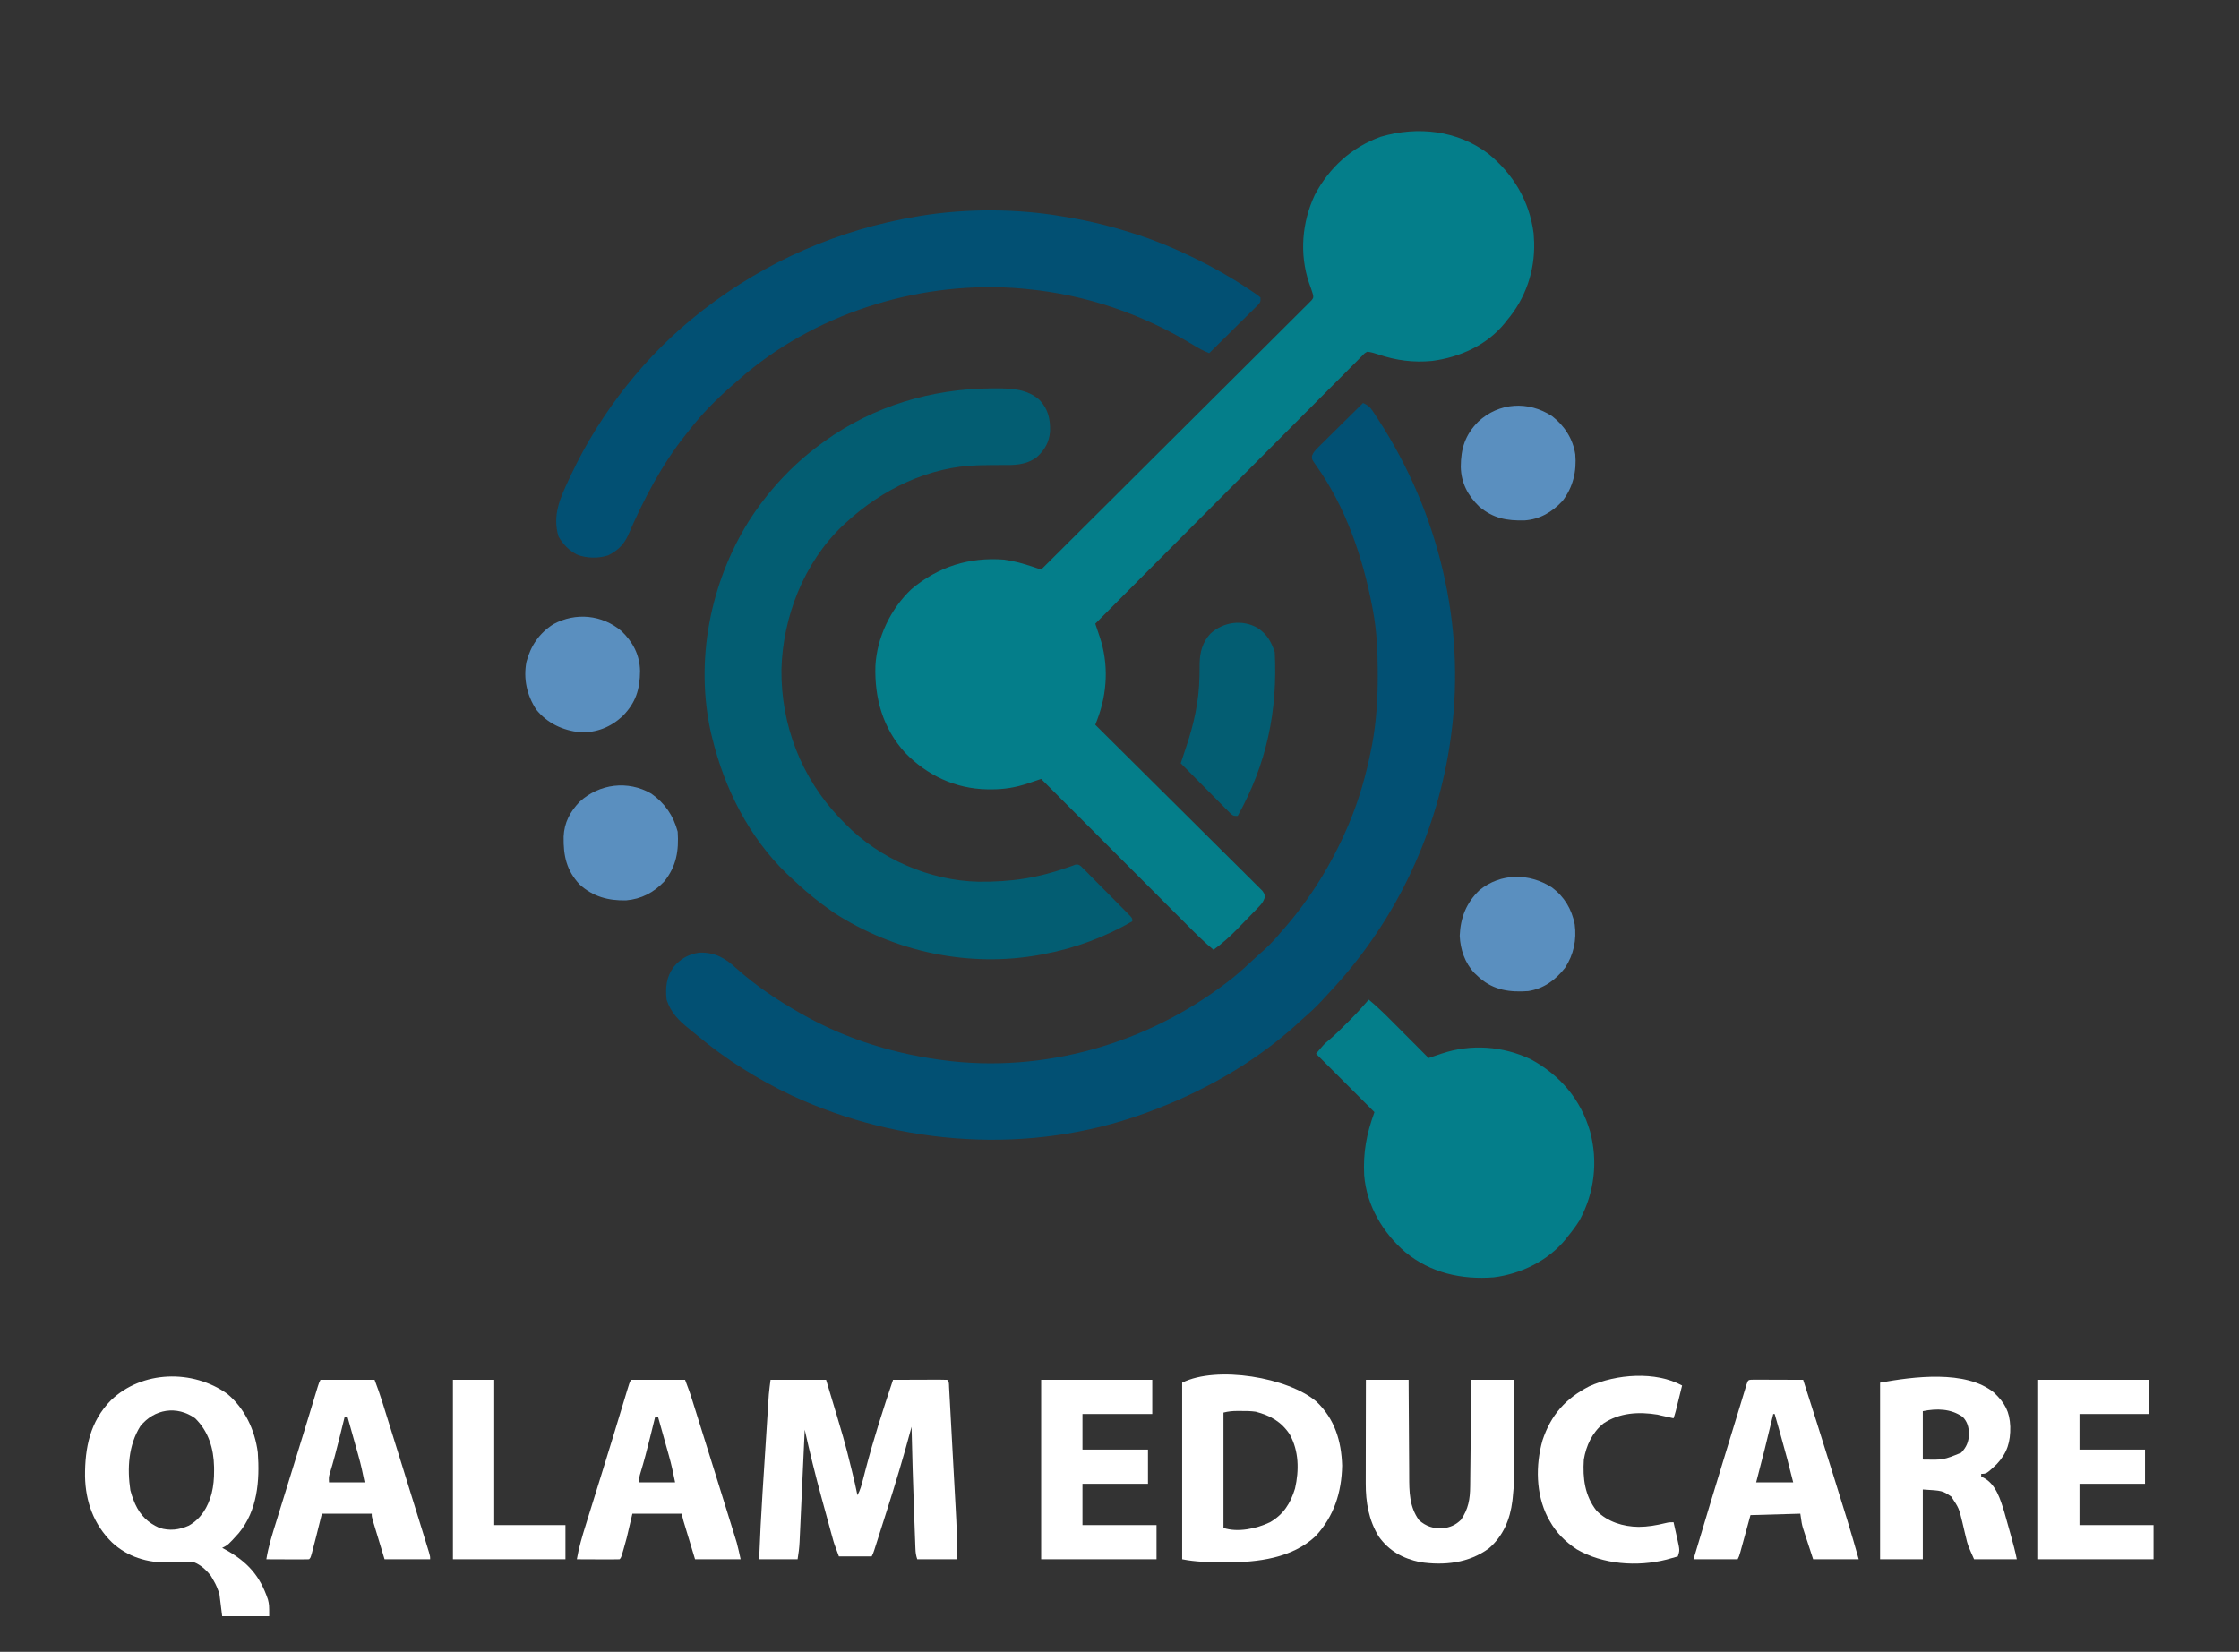
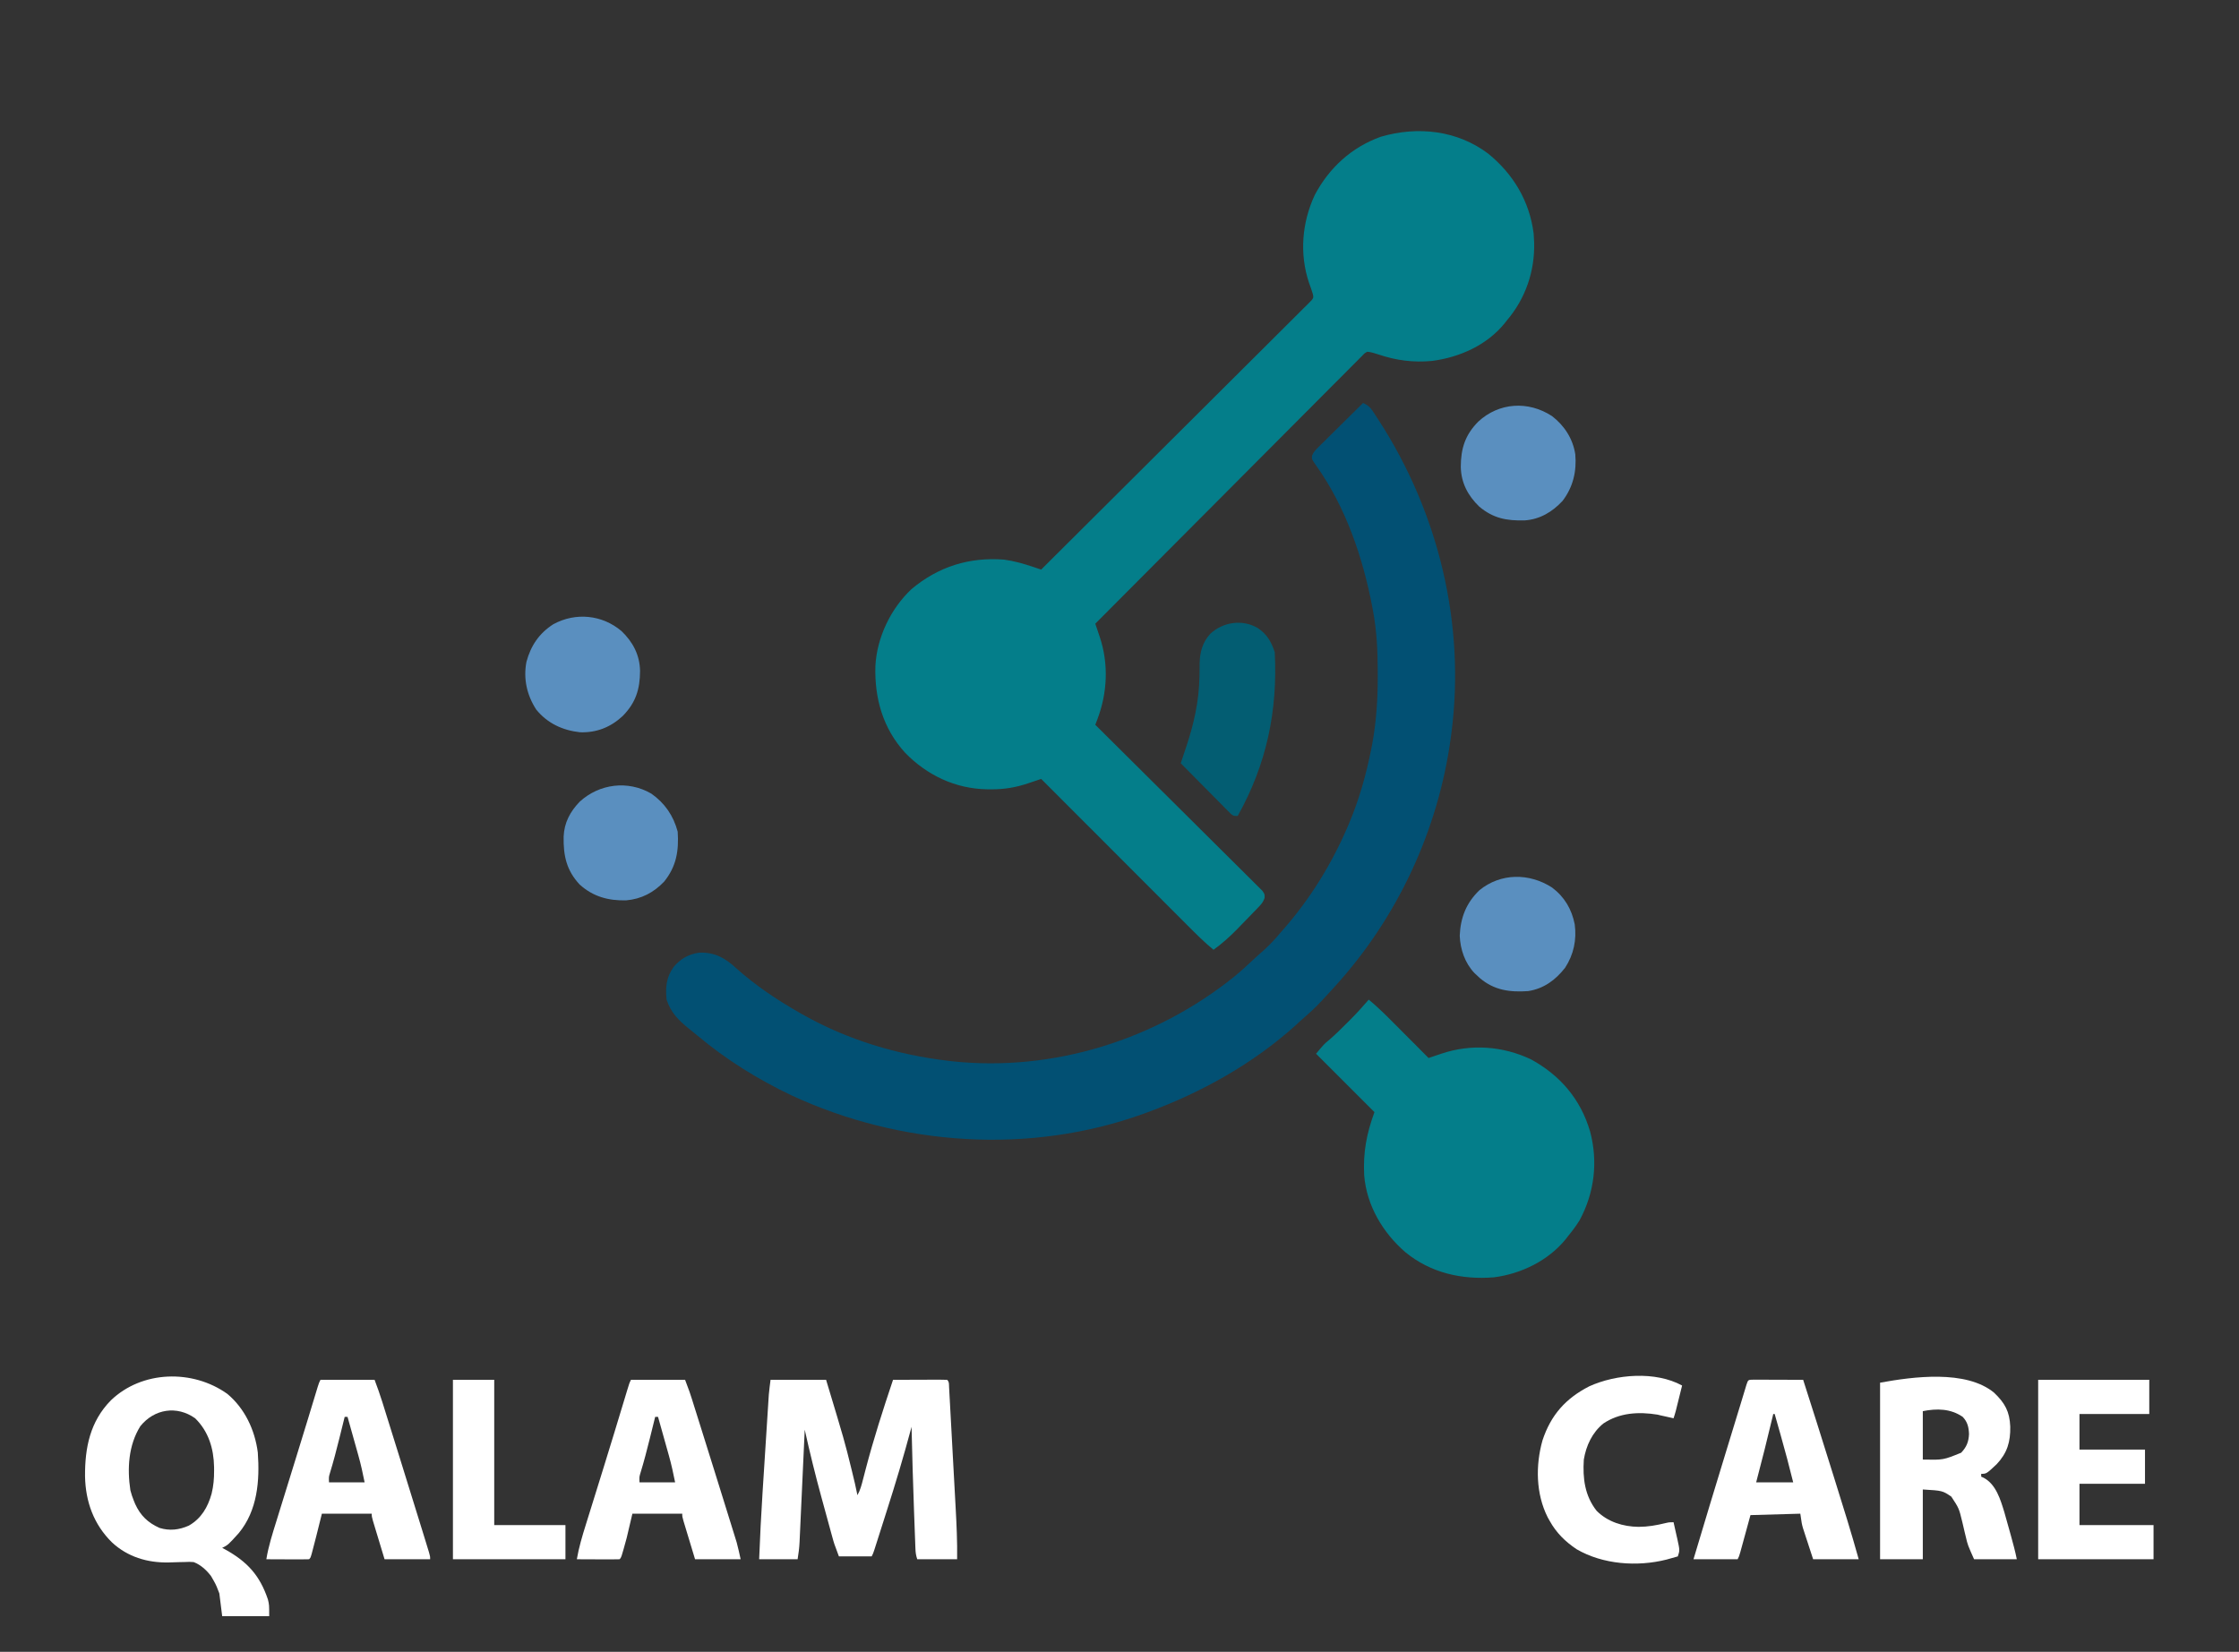
<svg xmlns="http://www.w3.org/2000/svg" width="1572" height="1160">
  <rect width="100%" height="100%" fill="#333333" stroke="none" />
-   <path d="M0 0 C17.537 14.339 28.798 33.157 31.75 55.812 C31.856 57.207 31.94 58.603 32 60 C32.04 60.75 32.08 61.5 32.121 62.273 C32.676 82.449 26.041 101.651 13 117 C12.479 117.665 11.958 118.33 11.422 119.016 C-1.07 134.418 -20.266 142.971 -39.574 145.461 C-52.666 146.692 -64.778 145.138 -77.23 140.902 C-79.891 140.036 -82.216 139.289 -85 139 C-86.948 140.059 -86.948 140.059 -88.598 141.86 C-89.273 142.523 -89.949 143.187 -90.644 143.87 C-91.737 144.989 -91.737 144.989 -92.852 146.131 C-94.029 147.3 -94.029 147.3 -95.229 148.492 C-97.867 151.12 -100.484 153.77 -103.101 156.42 C-104.982 158.303 -106.864 160.184 -108.748 162.064 C-112.809 166.122 -116.859 170.191 -120.901 174.267 C-126.746 180.16 -132.607 186.037 -138.472 191.909 C-147.987 201.437 -157.488 210.979 -166.981 220.529 C-176.204 229.806 -185.433 239.078 -194.671 248.341 C-195.24 248.912 -195.809 249.483 -196.396 250.071 C-199.251 252.934 -202.107 255.797 -204.962 258.66 C-228.661 282.421 -252.337 306.203 -276 330 C-275.654 331.022 -275.309 332.044 -274.952 333.097 C-274.495 334.455 -274.039 335.813 -273.582 337.172 C-273.355 337.843 -273.127 338.515 -272.893 339.207 C-266.524 358.191 -267.456 378.567 -274.573 397.253 C-274.841 397.959 -275.109 398.665 -275.385 399.392 C-275.588 399.923 -275.791 400.453 -276 401 C-275.386 401.609 -274.772 402.217 -274.139 402.845 C-259.209 417.642 -244.296 432.456 -229.401 447.288 C-222.198 454.46 -214.989 461.627 -207.767 468.781 C-201.474 475.014 -195.191 481.258 -188.921 487.515 C-185.599 490.829 -182.272 494.137 -178.933 497.433 C-175.792 500.533 -172.665 503.647 -169.549 506.773 C-168.401 507.919 -167.247 509.061 -166.088 510.196 C-164.511 511.744 -162.952 513.31 -161.397 514.881 C-160.519 515.754 -159.641 516.627 -158.735 517.526 C-157 520 -157 520 -157.143 522.704 C-158.092 525.246 -159.115 526.653 -160.992 528.602 C-161.609 529.251 -162.227 529.901 -162.863 530.571 C-163.527 531.249 -164.191 531.926 -164.875 532.625 C-165.553 533.331 -166.231 534.036 -166.93 534.763 C-168.944 536.852 -170.971 538.926 -173 541 C-174.042 542.082 -175.084 543.164 -176.125 544.246 C-181.417 549.666 -186.86 554.558 -193 559 C-199.471 553.67 -205.348 547.786 -211.26 541.854 C-212.383 540.73 -213.508 539.606 -214.632 538.482 C-217.667 535.447 -220.699 532.41 -223.73 529.372 C-226.904 526.191 -230.082 523.013 -233.259 519.835 C-239.267 513.823 -245.273 507.809 -251.278 501.794 C-258.117 494.943 -264.96 488.095 -271.803 481.248 C-285.872 467.168 -299.937 453.085 -314 439 C-315.021 439.346 -316.043 439.692 -317.095 440.048 C-318.453 440.505 -319.811 440.962 -321.169 441.419 C-321.84 441.647 -322.511 441.874 -323.202 442.109 C-331.956 445.047 -340.034 446.372 -349.25 446.312 C-350.164 446.308 -351.078 446.303 -352.019 446.298 C-374.144 445.918 -394.19 436.444 -409.518 420.624 C-425.16 403.492 -431.093 382.238 -430.375 359.559 C-429.29 339.627 -419.648 319.459 -405.078 305.742 C-386.218 289.931 -364.556 283.099 -340 285 C-332.991 285.969 -326.471 287.824 -319.777 290.065 C-318.155 290.608 -318.155 290.608 -316.5 291.162 C-315.675 291.438 -314.85 291.715 -314 292 C-289.633 267.77 -265.282 243.525 -240.952 219.259 C-238.082 216.396 -235.212 213.533 -232.341 210.671 C-231.77 210.101 -231.198 209.531 -230.609 208.944 C-221.347 199.708 -212.075 190.482 -202.798 181.261 C-193.285 171.804 -183.783 162.335 -174.291 152.856 C-168.431 147.004 -162.561 141.16 -156.681 135.328 C-152.653 131.332 -148.636 127.325 -144.628 123.309 C-142.313 120.99 -139.991 118.678 -137.659 116.375 C-135.136 113.881 -132.631 111.369 -130.131 108.852 C-129.385 108.124 -128.639 107.395 -127.87 106.644 C-127.207 105.969 -126.543 105.294 -125.86 104.598 C-125.279 104.02 -124.699 103.442 -124.1 102.846 C-122.743 100.987 -122.743 100.987 -123.265 98.437 C-124.063 95.791 -124.976 93.215 -125.938 90.625 C-132.744 70.256 -130.932 48.227 -121.875 28.875 C-111.766 9.8 -96.011 -4.635 -75.52 -11.969 C-49.664 -19.544 -21.857 -16.552 0 0 Z " fill="#047E8A" transform="translate(1045,108)" />
+   <path d="M0 0 C17.537 14.339 28.798 33.157 31.75 55.812 C31.856 57.207 31.94 58.603 32 60 C32.04 60.75 32.08 61.5 32.121 62.273 C32.676 82.449 26.041 101.651 13 117 C12.479 117.665 11.958 118.33 11.422 119.016 C-1.07 134.418 -20.266 142.971 -39.574 145.461 C-52.666 146.692 -64.778 145.138 -77.23 140.902 C-79.891 140.036 -82.216 139.289 -85 139 C-86.948 140.059 -86.948 140.059 -88.598 141.86 C-89.273 142.523 -89.949 143.187 -90.644 143.87 C-91.737 144.989 -91.737 144.989 -92.852 146.131 C-94.029 147.3 -94.029 147.3 -95.229 148.492 C-97.867 151.12 -100.484 153.77 -103.101 156.42 C-104.982 158.303 -106.864 160.184 -108.748 162.064 C-112.809 166.122 -116.859 170.191 -120.901 174.267 C-126.746 180.16 -132.607 186.037 -138.472 191.909 C-147.987 201.437 -157.488 210.979 -166.981 220.529 C-195.24 248.912 -195.809 249.483 -196.396 250.071 C-199.251 252.934 -202.107 255.797 -204.962 258.66 C-228.661 282.421 -252.337 306.203 -276 330 C-275.654 331.022 -275.309 332.044 -274.952 333.097 C-274.495 334.455 -274.039 335.813 -273.582 337.172 C-273.355 337.843 -273.127 338.515 -272.893 339.207 C-266.524 358.191 -267.456 378.567 -274.573 397.253 C-274.841 397.959 -275.109 398.665 -275.385 399.392 C-275.588 399.923 -275.791 400.453 -276 401 C-275.386 401.609 -274.772 402.217 -274.139 402.845 C-259.209 417.642 -244.296 432.456 -229.401 447.288 C-222.198 454.46 -214.989 461.627 -207.767 468.781 C-201.474 475.014 -195.191 481.258 -188.921 487.515 C-185.599 490.829 -182.272 494.137 -178.933 497.433 C-175.792 500.533 -172.665 503.647 -169.549 506.773 C-168.401 507.919 -167.247 509.061 -166.088 510.196 C-164.511 511.744 -162.952 513.31 -161.397 514.881 C-160.519 515.754 -159.641 516.627 -158.735 517.526 C-157 520 -157 520 -157.143 522.704 C-158.092 525.246 -159.115 526.653 -160.992 528.602 C-161.609 529.251 -162.227 529.901 -162.863 530.571 C-163.527 531.249 -164.191 531.926 -164.875 532.625 C-165.553 533.331 -166.231 534.036 -166.93 534.763 C-168.944 536.852 -170.971 538.926 -173 541 C-174.042 542.082 -175.084 543.164 -176.125 544.246 C-181.417 549.666 -186.86 554.558 -193 559 C-199.471 553.67 -205.348 547.786 -211.26 541.854 C-212.383 540.73 -213.508 539.606 -214.632 538.482 C-217.667 535.447 -220.699 532.41 -223.73 529.372 C-226.904 526.191 -230.082 523.013 -233.259 519.835 C-239.267 513.823 -245.273 507.809 -251.278 501.794 C-258.117 494.943 -264.96 488.095 -271.803 481.248 C-285.872 467.168 -299.937 453.085 -314 439 C-315.021 439.346 -316.043 439.692 -317.095 440.048 C-318.453 440.505 -319.811 440.962 -321.169 441.419 C-321.84 441.647 -322.511 441.874 -323.202 442.109 C-331.956 445.047 -340.034 446.372 -349.25 446.312 C-350.164 446.308 -351.078 446.303 -352.019 446.298 C-374.144 445.918 -394.19 436.444 -409.518 420.624 C-425.16 403.492 -431.093 382.238 -430.375 359.559 C-429.29 339.627 -419.648 319.459 -405.078 305.742 C-386.218 289.931 -364.556 283.099 -340 285 C-332.991 285.969 -326.471 287.824 -319.777 290.065 C-318.155 290.608 -318.155 290.608 -316.5 291.162 C-315.675 291.438 -314.85 291.715 -314 292 C-289.633 267.77 -265.282 243.525 -240.952 219.259 C-238.082 216.396 -235.212 213.533 -232.341 210.671 C-231.77 210.101 -231.198 209.531 -230.609 208.944 C-221.347 199.708 -212.075 190.482 -202.798 181.261 C-193.285 171.804 -183.783 162.335 -174.291 152.856 C-168.431 147.004 -162.561 141.16 -156.681 135.328 C-152.653 131.332 -148.636 127.325 -144.628 123.309 C-142.313 120.99 -139.991 118.678 -137.659 116.375 C-135.136 113.881 -132.631 111.369 -130.131 108.852 C-129.385 108.124 -128.639 107.395 -127.87 106.644 C-127.207 105.969 -126.543 105.294 -125.86 104.598 C-125.279 104.02 -124.699 103.442 -124.1 102.846 C-122.743 100.987 -122.743 100.987 -123.265 98.437 C-124.063 95.791 -124.976 93.215 -125.938 90.625 C-132.744 70.256 -130.932 48.227 -121.875 28.875 C-111.766 9.8 -96.011 -4.635 -75.52 -11.969 C-49.664 -19.544 -21.857 -16.552 0 0 Z " fill="#047E8A" transform="translate(1045,108)" />
  <path d="M0 0 C3.083 1.455 4.695 2.538 6.594 5.395 C7.06 6.092 7.527 6.788 8.008 7.507 C8.5 8.268 8.993 9.028 9.5 9.812 C10.284 11.011 10.284 11.011 11.084 12.234 C52.999 77.098 72.024 155.128 62 232 C61.871 232.989 61.742 233.979 61.609 234.998 C52.795 300.001 24.2 361.51 -20 410 C-20.626 410.688 -21.252 411.376 -21.897 412.084 C-23.861 414.231 -25.834 416.368 -27.812 418.5 C-28.411 419.147 -29.009 419.793 -29.625 420.46 C-33.295 424.367 -37.131 427.96 -41.198 431.45 C-43.332 433.286 -45.381 435.204 -47.438 437.125 C-77.237 463.991 -113.503 484.241 -151 498 C-151.902 498.332 -152.803 498.665 -153.732 499.007 C-233.724 528.06 -324.698 521.867 -401.459 486.157 C-424.881 475.008 -447.314 461.051 -467.199 444.348 C-469.244 442.634 -471.302 440.962 -473.395 439.309 C-480.74 433.427 -485.97 428.089 -489 419 C-489.86 410.237 -489.235 403.247 -484 396 C-479.068 390.215 -473.544 387.059 -466 386 C-455.107 385.651 -447.914 389.727 -440.125 396.938 C-426.628 408.988 -411.688 419.029 -396 428 C-395.214 428.451 -394.427 428.902 -393.617 429.366 C-361.938 447.281 -327.068 457.769 -291 462 C-290.155 462.102 -289.31 462.203 -288.439 462.308 C-217.533 469.837 -145.581 447.274 -90.312 402.758 C-85.997 399.211 -81.889 395.45 -77.816 391.629 C-75.148 389.139 -72.428 386.722 -69.688 384.312 C-65.415 380.467 -61.681 376.405 -58 372 C-57.202 371.09 -56.404 370.18 -55.582 369.242 C-37.035 348.007 -22.151 323.887 -11 298 C-10.69 297.282 -10.38 296.565 -10.061 295.826 C-2.805 278.743 2.248 260.883 5.812 242.688 C6.007 241.7 6.202 240.713 6.403 239.695 C9.404 223.472 10.383 207.284 10.312 190.812 C10.311 189.92 10.309 189.028 10.307 188.109 C10.258 173.894 9.622 160.004 7 146 C6.823 145.046 6.646 144.092 6.464 143.108 C-0.166 108.404 -12.195 73.039 -32.837 44.073 C-36.043 39.482 -36.043 39.482 -35.824 37.029 C-34.819 34.555 -33.572 33.211 -31.674 31.333 C-30.973 30.633 -30.272 29.932 -29.55 29.211 C-28.79 28.466 -28.03 27.721 -27.246 26.953 C-26.471 26.182 -25.695 25.411 -24.896 24.616 C-22.417 22.154 -19.927 19.702 -17.438 17.25 C-15.755 15.583 -14.074 13.915 -12.393 12.246 C-8.27 8.156 -4.138 4.075 0 0 Z " fill="#025073" transform="translate(957,283)" />
-   <path d="M0 0 C1.676 -0.014 1.676 -0.014 3.386 -0.029 C14.706 0.016 25.352 0.394 34.125 8.25 C40.158 14.83 41.556 21.491 41.371 30.285 C40.751 37.753 37.648 43.247 32.125 48.25 C24.155 54.169 15.858 53.886 6.387 53.825 C2.132 53.804 -2.121 53.878 -6.375 53.961 C-7.623 53.985 -7.623 53.985 -8.896 54.01 C-43.779 54.86 -76.559 70.839 -101.875 94.25 C-102.706 95.011 -103.538 95.771 -104.395 96.555 C-131.437 122.413 -146.287 160.437 -147.227 197.463 C-147.554 236.445 -133.341 273.204 -106.543 301.539 C-105.663 302.434 -104.782 303.328 -103.875 304.25 C-103.339 304.806 -102.804 305.362 -102.252 305.935 C-78.439 330.341 -43.007 345.729 -8.945 346.453 C14.131 346.685 32.897 343.859 54.753 336.05 C55.536 335.786 56.319 335.522 57.125 335.25 C57.753 335 58.38 334.749 59.027 334.491 C61.125 334.25 61.125 334.25 63.049 335.559 C63.715 336.23 64.381 336.901 65.067 337.593 C65.828 338.347 66.588 339.102 67.372 339.879 C68.182 340.709 68.993 341.539 69.828 342.395 C70.666 343.235 71.504 344.075 72.367 344.94 C74.138 346.721 75.903 348.508 77.662 350.3 C80.366 353.053 83.087 355.787 85.812 358.518 C87.527 360.246 89.241 361.976 90.953 363.707 C91.772 364.531 92.59 365.355 93.434 366.204 C94.182 366.968 94.93 367.732 95.7 368.519 C96.363 369.192 97.026 369.866 97.709 370.56 C99.125 372.25 99.125 372.25 99.125 374.25 C79.739 385.392 59.103 393.095 37.125 397.25 C36.284 397.412 35.443 397.575 34.576 397.742 C-15.44 406.984 -68 395.75 -110.5 368.125 C-112.307 366.855 -114.099 365.563 -115.875 364.25 C-116.924 363.483 -117.974 362.716 -119.055 361.926 C-126.787 356.178 -133.91 349.898 -140.875 343.25 C-141.728 342.449 -142.582 341.649 -143.461 340.824 C-170.103 315.149 -187.217 280.881 -195.875 245.25 C-196.171 244.047 -196.468 242.845 -196.773 241.605 C-207.983 191.275 -197.32 136.877 -170.23 93.378 C-156.863 72.392 -139.92 53.983 -119.875 39.25 C-118.815 38.469 -117.756 37.688 -116.664 36.883 C-82.416 12.444 -41.91 0.265 0 0 Z " fill="#035D72" transform="translate(695.875,272.75)" />
-   <path d="M0 0 C1.05 0.172 2.1 0.343 3.181 0.52 C19.152 3.165 34.594 7.05 50 12 C50.879 12.281 51.758 12.562 52.663 12.852 C65.518 17.018 77.839 22.115 90 28 C90.966 28.466 91.931 28.933 92.926 29.414 C105.275 35.448 117.098 42.059 128.562 49.625 C129.61 50.312 130.658 50.999 131.737 51.707 C132.692 52.353 133.646 52.999 134.629 53.664 C135.475 54.236 136.322 54.808 137.194 55.397 C137.79 55.926 138.386 56.455 139 57 C139 60 139 60 137.633 61.727 C136.674 62.677 136.674 62.677 135.695 63.645 C134.975 64.366 134.254 65.086 133.511 65.829 C132.724 66.601 131.936 67.373 131.125 68.168 C129.926 69.36 129.926 69.36 128.704 70.576 C126.143 73.121 123.572 75.654 121 78.188 C119.265 79.908 117.531 81.628 115.797 83.35 C111.539 87.574 107.273 91.79 103 96 C98.829 94.396 95.159 92.355 91.375 90 C55.864 68.448 16.422 54.949 -25 51 C-26.08 50.889 -27.16 50.778 -28.273 50.664 C-96.974 44.626 -169.137 66.112 -222.298 110.296 C-224.894 112.499 -227.45 114.744 -230 117 C-230.847 117.736 -231.694 118.472 -232.566 119.23 C-243.289 128.68 -253.223 138.709 -262 150 C-262.788 150.982 -263.575 151.965 -264.387 152.977 C-281.512 174.51 -294.195 198.846 -305.07 224.019 C-308.225 230.74 -312.389 234.653 -319 238 C-325.751 240.25 -334.317 240.113 -340.938 237.438 C-346.642 234.421 -350.667 230.311 -353.875 224.75 C-358.306 209.981 -352.805 197.933 -346.5 184.5 C-345.976 183.378 -345.452 182.256 -344.912 181.099 C-324.129 137.271 -292.337 96.868 -254 67 C-253.131 66.322 -253.131 66.322 -252.244 65.63 C-208.129 31.401 -157.085 9.198 -102 0 C-101.032 -0.165 -100.063 -0.33 -99.065 -0.5 C-67.212 -5.656 -31.786 -5.508 0 0 Z " fill="#025073" transform="translate(746,152)" />
  <path d="M0 0 C5.392 4.498 10.394 9.261 15.34 14.242 C16.107 15.011 16.874 15.779 17.664 16.571 C20.091 19.003 22.514 21.439 24.938 23.875 C26.592 25.534 28.246 27.193 29.9 28.852 C33.936 32.898 37.969 36.948 42 41 C43.022 40.654 44.044 40.309 45.097 39.952 C46.455 39.495 47.813 39.039 49.172 38.582 C49.843 38.355 50.515 38.127 51.207 37.893 C71.889 30.954 94.297 32.592 114 42 C134.453 53.218 148.742 69.915 155.375 92.5 C161.082 113.741 158.491 135.672 148 155 C145.575 158.895 142.913 162.459 140 166 C139.408 166.766 138.817 167.531 138.207 168.32 C125.947 183.325 107.028 192.541 88 195 C65.46 196.845 43.479 191.978 25.672 177.34 C9.851 163.689 -1.517 144.478 -3.211 123.366 C-4.006 107.137 -1.581 94.349 4 79 C-9.53 65.47 -23.06 51.94 -37 38 C-31.425 31.31 -31.425 31.31 -28.223 28.652 C-23.745 24.828 -19.588 20.736 -15.438 16.562 C-14.721 15.85 -14.005 15.138 -13.268 14.404 C-8.64 9.768 -4.261 4.975 0 0 Z " fill="#047E8A" transform="translate(961,702)" />
  <path d="M0 0 C12.87 0 25.74 0 39 0 C51.976 43.041 51.976 43.041 56.75 62.438 C56.914 63.104 57.078 63.77 57.247 64.456 C58.594 69.953 59.922 75.443 61 81 C63.001 77.457 63.921 73.852 64.926 69.922 C65.307 68.454 65.69 66.986 66.073 65.518 C66.274 64.742 66.476 63.965 66.683 63.165 C72.244 41.818 78.987 20.908 86 0 C91.393 -0.025 96.787 -0.043 102.18 -0.055 C104.017 -0.06 105.853 -0.067 107.689 -0.075 C110.323 -0.088 112.956 -0.093 115.59 -0.098 C116.416 -0.103 117.242 -0.108 118.093 -0.113 C120.062 -0.113 122.032 -0.062 124 0 C125.541 1.541 125.23 3.046 125.348 5.195 C125.426 6.553 125.426 6.553 125.505 7.939 C125.558 8.94 125.61 9.941 125.664 10.973 C125.723 12.022 125.782 13.071 125.842 14.152 C126.036 17.645 126.223 21.139 126.41 24.633 C126.543 27.062 126.676 29.491 126.809 31.919 C127.089 37.029 127.365 42.139 127.639 47.249 C127.988 53.764 128.345 60.279 128.705 66.793 C128.982 71.821 129.254 76.848 129.526 81.876 C129.656 84.275 129.787 86.674 129.919 89.073 C130.597 101.399 131.167 113.654 131 126 C121.76 126 112.52 126 103 126 C102.078 123.233 101.827 121.361 101.719 118.489 C101.682 117.57 101.645 116.65 101.607 115.703 C101.572 114.701 101.536 113.7 101.5 112.668 C101.439 111.095 101.439 111.095 101.378 109.491 C101.247 106.057 101.123 102.622 101 99.188 C100.912 96.833 100.825 94.479 100.737 92.124 C100.011 72.42 99.445 52.713 99 33 C98.81 33.713 98.619 34.425 98.423 35.159 C93.323 54.164 87.7 72.95 81.701 91.688 C80.83 94.414 79.965 97.142 79.1 99.869 C78.059 103.147 77.016 106.423 75.973 109.699 C75.395 111.516 75.395 111.516 74.805 113.369 C74.45 114.477 74.096 115.584 73.731 116.725 C73.42 117.699 73.108 118.673 72.788 119.677 C72 122 72 122 71 124 C63.41 124 55.82 124 48 124 C44.624 114.997 44.624 114.997 43.378 110.456 C43.097 109.439 42.816 108.422 42.527 107.375 C42.233 106.295 41.939 105.215 41.637 104.102 C41.322 102.954 41.008 101.806 40.684 100.623 C40.019 98.192 39.356 95.759 38.695 93.326 C37.707 89.697 36.711 86.071 35.713 82.445 C31.411 66.715 27.533 50.921 24 35 C23.952 36.052 23.904 37.103 23.855 38.187 C23.403 48.104 22.947 58.02 22.487 67.937 C22.251 73.035 22.016 78.133 21.784 83.231 C21.561 88.153 21.333 93.074 21.104 97.995 C21.017 99.871 20.931 101.748 20.847 103.624 C20.728 106.255 20.605 108.885 20.481 111.516 C20.447 112.289 20.413 113.063 20.378 113.859 C20.177 118.021 19.69 121.862 19 126 C10.09 126 1.18 126 -8 126 C-7.391 110.442 -6.628 94.912 -5.625 79.375 C-5.494 77.321 -5.363 75.267 -5.233 73.213 C-4.962 68.964 -4.69 64.716 -4.416 60.468 C-4.066 55.039 -3.721 49.611 -3.377 44.182 C-3.11 39.964 -2.84 35.747 -2.569 31.53 C-2.441 29.527 -2.313 27.524 -2.186 25.521 C-2.009 22.732 -1.829 19.944 -1.648 17.156 C-1.572 15.937 -1.572 15.937 -1.494 14.694 C-1.444 13.927 -1.393 13.16 -1.341 12.369 C-1.299 11.714 -1.257 11.06 -1.214 10.385 C-0.903 6.914 -0.432 3.458 0 0 Z " fill="#FFFFFF" transform="translate(541,969)" />
  <path d="M0 0 C12.291 10.291 19.333 25.358 21.367 41.117 C22.803 60.931 21.156 81.897 7.958 97.816 C0.534 106.034 0.534 106.034 -3.633 108.117 C-2.883 108.518 -2.132 108.919 -1.359 109.332 C14.182 117.964 22.856 127.646 28.484 144.371 C29.367 148.117 29.367 148.117 29.367 156.117 C18.477 156.117 7.587 156.117 -3.633 156.117 C-4.623 148.197 -4.623 148.197 -5.633 140.117 C-6.873 136.727 -7.872 134.133 -9.633 131.117 C-10.252 130.045 -10.87 128.972 -11.508 127.867 C-14.765 123.651 -18.602 120.086 -23.633 118.117 C-26.618 117.906 -26.618 117.906 -29.91 118.062 C-31.147 118.087 -32.384 118.111 -33.658 118.137 C-36.231 118.206 -38.804 118.284 -41.377 118.371 C-56.125 118.63 -70.049 114.487 -81.009 104.279 C-93.81 91.702 -99.598 75.675 -99.926 57.869 C-100.052 37.721 -96.383 19.388 -81.82 4.555 C-59.902 -16.55 -24.312 -17.386 0 0 Z M-61.098 22.668 C-69.461 36.011 -70.388 52.409 -68.102 67.66 C-67.431 70.245 -66.65 72.649 -65.633 75.117 C-65.18 76.215 -65.18 76.215 -64.719 77.336 C-60.972 85.499 -55.79 90.454 -47.633 94.117 C-40.496 96.298 -33.82 95.511 -27.055 92.496 C-18.347 87.538 -13.709 79.566 -11.069 70.093 C-9.73 64.627 -9.28 59.421 -9.32 53.805 C-9.325 52.977 -9.33 52.15 -9.335 51.297 C-9.58 38.398 -13.206 26.335 -22.633 17.117 C-35.473 8.011 -51.304 10.513 -61.098 22.668 Z " fill="#FFFFFF" transform="translate(159.633,978.883)" />
-   <path d="M0 0 C12.778 12.131 17.483 27.643 18 44.938 C17.638 63.667 12.307 80.531 -0.625 94.438 C-17.049 109.951 -41.463 112.911 -63.062 112.812 C-64.637 112.809 -64.637 112.809 -66.243 112.804 C-75.69 112.747 -85.024 112.545 -94.312 110.688 C-94.312 69.767 -94.312 28.848 -94.312 -13.312 C-69.915 -25.511 -19.853 -17.008 0 0 Z M-65.312 7.688 C-65.312 34.417 -65.312 61.148 -65.312 88.688 C-55.268 92.036 -42.076 89.202 -32.75 84.75 C-23.208 79.321 -18.228 71.389 -15.066 60.992 C-12.146 48.191 -12.321 34.677 -18.785 23.004 C-24.7 14.033 -32.375 9.777 -42.672 7.066 C-46.242 6.554 -49.777 6.543 -53.375 6.562 C-54.082 6.559 -54.789 6.555 -55.518 6.551 C-59.025 6.557 -61.882 6.83 -65.312 7.688 Z " fill="#FFFFFF" transform="translate(924.312,984.312)" />
  <path d="M0 0 C7.667 7.313 10.936 13.217 11.398 23.83 C11.598 34.551 9.293 42.357 1.875 50.238 C-5.322 57 -5.322 57 -9 57 C-9 57.66 -9 58.32 -9 59 C-8.401 59.271 -7.801 59.541 -7.184 59.82 C1.432 64.475 4.538 75.119 7.228 83.894 C8.459 88.059 9.607 92.247 10.75 96.438 C11.152 97.882 11.554 99.327 11.957 100.771 C13.452 106.163 14.902 111.51 16 117 C6.1 117 -3.8 117 -14 117 C-18.487 106.904 -18.487 106.904 -19.746 101.496 C-20.026 100.343 -20.307 99.19 -20.596 98.002 C-21.158 95.623 -21.715 93.243 -22.268 90.861 C-24.603 81.198 -24.603 81.198 -30 73 C-36.199 68.831 -36.199 68.831 -50 68 C-50 84.17 -50 100.34 -50 117 C-59.9 117 -69.8 117 -80 117 C-80 76.08 -80 35.16 -80 -7 C-56.874 -11.205 -19.737 -16.228 0 0 Z M-50 13 C-50 24.22 -50 35.44 -50 47 C-35.631 47.29 -35.631 47.29 -23.062 42.188 C-19.246 38.139 -17.813 34.575 -17.562 29.062 C-17.744 24.229 -18.604 20.557 -22 17 C-30.508 11.174 -40.169 11.034 -50 13 Z " fill="#FFFFFF" transform="translate(1400,978)" />
-   <path d="M0 0 C9.9 0 19.8 0 30 0 C30.009 2.487 30.019 4.974 30.028 7.536 C30.062 15.787 30.118 24.037 30.184 32.287 C30.223 37.285 30.256 42.283 30.271 47.281 C30.286 52.112 30.321 56.943 30.368 61.773 C30.383 63.609 30.391 65.445 30.392 67.281 C30.402 78.469 30.442 89.009 37.25 98.5 C42.093 102.903 47.458 104.589 53.988 104.281 C59.321 103.536 62.94 102.037 66.812 98.25 C71.942 90.629 73.137 83.802 73.205 74.813 C73.215 74.003 73.225 73.193 73.235 72.358 C73.267 69.69 73.292 67.023 73.316 64.355 C73.337 62.502 73.358 60.648 73.379 58.794 C73.434 53.923 73.484 49.052 73.532 44.181 C73.583 39.207 73.638 34.234 73.693 29.26 C73.801 19.507 73.902 9.753 74 0 C83.9 0 93.8 0 104 0 C104.046 9.207 104.082 18.414 104.104 27.621 C104.114 31.899 104.128 36.176 104.151 40.453 C104.173 44.596 104.185 48.74 104.19 52.883 C104.193 54.448 104.2 56.013 104.211 57.578 C104.268 66.013 104.01 74.314 103.093 82.706 C103.013 83.442 102.933 84.178 102.85 84.936 C101.292 97.92 96.392 109.735 86.312 118.375 C72.191 128.738 54.969 130.519 38 128 C25.819 125.385 16.303 120.243 9 110 C1.99 98.552 -0.179 85.895 -0.114 72.656 C-0.114 71.865 -0.114 71.074 -0.114 70.259 C-0.113 67.672 -0.106 65.086 -0.098 62.5 C-0.096 60.695 -0.094 58.891 -0.093 57.086 C-0.09 52.358 -0.08 47.63 -0.069 42.902 C-0.058 38.069 -0.054 33.236 -0.049 28.402 C-0.038 18.935 -0.021 9.467 0 0 Z " fill="#FFFFFF" transform="translate(959,969)" />
  <path d="M0 0 C12.54 0 25.08 0 38 0 C41.376 9.001 41.376 9.001 42.631 12.992 C42.917 13.897 43.203 14.802 43.498 15.735 C43.951 17.183 43.951 17.183 44.414 18.66 C44.905 20.219 44.905 20.219 45.406 21.808 C46.481 25.226 47.553 28.644 48.625 32.062 C48.993 33.235 49.362 34.408 49.741 35.617 C52.502 44.409 55.253 53.204 58 62 C58.2 62.642 58.401 63.283 58.607 63.944 C61.183 72.191 63.752 80.439 66.313 88.69 C67.059 91.092 67.805 93.493 68.553 95.895 C69.6 99.258 70.643 102.623 71.684 105.988 C71.991 106.974 72.299 107.959 72.616 108.974 C72.902 109.902 73.188 110.83 73.482 111.786 C73.852 112.978 73.852 112.978 74.229 114.193 C75.3 118.091 76.123 122.054 77 126 C66.44 126 55.88 126 45 126 C43.515 121.091 42.03 116.183 40.5 111.125 C40.03 109.577 39.56 108.029 39.076 106.434 C38.711 105.221 38.345 104.008 37.969 102.758 C37.592 101.511 37.215 100.265 36.826 98.981 C36 96 36 96 36 94 C24.45 94 12.9 94 1 94 C-0.32 99.61 -1.64 105.22 -3 111 C-6.763 124.763 -6.763 124.763 -8 126 C-10.219 126.088 -12.44 126.107 -14.66 126.098 C-15.657 126.096 -15.657 126.096 -16.674 126.093 C-18.803 126.088 -20.933 126.075 -23.062 126.062 C-24.503 126.057 -25.944 126.053 -27.385 126.049 C-30.923 126.038 -34.462 126.021 -38 126 C-36.591 117.703 -34.219 109.784 -31.703 101.766 C-31.272 100.38 -30.842 98.993 -30.412 97.607 C-29.502 94.671 -28.588 91.737 -27.671 88.803 C-26.241 84.224 -24.818 79.644 -23.396 75.063 C-23.159 74.302 -22.923 73.54 -22.679 72.755 C-22.202 71.217 -21.724 69.679 -21.247 68.141 C-20.531 65.836 -19.815 63.531 -19.098 61.225 C-14.327 45.866 -9.65 30.479 -5.001 15.083 C-4.732 14.196 -4.464 13.308 -4.187 12.394 C-3.694 10.764 -3.202 9.134 -2.712 7.504 C-1.113 2.225 -1.113 2.225 0 0 Z M17 26 C16.809 26.775 16.618 27.55 16.421 28.348 C15.533 31.941 14.642 35.533 13.75 39.125 C13.591 39.767 13.431 40.408 13.267 41.07 C11.226 49.281 9.12 57.443 6.629 65.531 C5.835 68.221 5.835 68.221 6 72 C14.25 72 22.5 72 31 72 C29.719 65.594 28.389 59.405 26.617 53.148 C26.288 51.971 26.288 51.971 25.953 50.77 C25.264 48.304 24.57 45.839 23.875 43.375 C23.402 41.686 22.929 39.997 22.457 38.309 C21.309 34.205 20.156 30.102 19 26 C18.34 26 17.68 26 17 26 Z " fill="#FFFFFF" transform="translate(443,969)" />
  <path d="M0 0 C1.603 0 3.206 0.006 4.808 0.016 C5.65 0.017 6.492 0.019 7.36 0.02 C10.06 0.026 12.76 0.038 15.461 0.051 C17.287 0.056 19.113 0.061 20.939 0.065 C25.426 0.076 29.912 0.093 34.398 0.114 C40.827 20.05 47.102 40.033 53.353 60.026 C54.469 63.592 55.585 67.158 56.704 70.723 C62.478 89.13 68.234 107.523 73.398 126.114 C62.838 126.114 52.278 126.114 41.398 126.114 C39.449 120.143 39.449 120.143 37.461 114.051 C37.052 112.81 36.644 111.568 36.223 110.289 C35.9 109.291 35.578 108.294 35.246 107.266 C34.916 106.255 34.586 105.244 34.246 104.203 C33.398 101.114 33.398 101.114 32.398 94.114 C15.073 94.609 15.073 94.609 -2.602 95.114 C-5.192 104.567 -5.192 104.567 -7.777 114.021 C-8.1 115.194 -8.422 116.366 -8.754 117.574 C-9.249 119.381 -9.249 119.381 -9.754 121.224 C-10.602 124.114 -10.602 124.114 -11.602 126.114 C-21.832 126.114 -32.062 126.114 -42.602 126.114 C-34.881 100.183 -27.012 74.299 -19.102 48.426 C-18.857 47.626 -18.612 46.825 -18.36 46.001 C-16.702 40.576 -15.043 35.151 -13.383 29.727 C-13.169 29.026 -12.954 28.326 -12.734 27.604 C-12.525 26.923 -12.317 26.243 -12.103 25.542 C-11.899 24.877 -11.696 24.212 -11.486 23.527 C-10.901 21.615 -10.314 19.703 -9.727 17.792 C-8.963 15.293 -8.204 12.793 -7.451 10.29 C-7.093 9.106 -6.735 7.921 -6.365 6.7 C-6.049 5.646 -5.732 4.592 -5.406 3.506 C-4.151 -0.226 -4.219 0.133 0 0 Z M13.398 24.114 C13.248 24.75 13.098 25.387 12.943 26.043 C9.296 41.457 5.443 56.799 1.398 72.114 C9.978 72.114 18.558 72.114 27.398 72.114 C24.682 61.049 21.763 50.071 18.648 39.114 C18.233 37.645 17.817 36.176 17.402 34.707 C16.403 31.175 15.402 27.644 14.398 24.114 C14.068 24.114 13.738 24.114 13.398 24.114 Z " fill="#FFFFFF" transform="translate(1231.602,968.886)" />
  <path d="M0 0 C12.54 0 25.08 0 38 0 C39.956 5.217 41.813 10.372 43.461 15.681 C43.688 16.404 43.914 17.128 44.148 17.873 C44.892 20.254 45.634 22.635 46.375 25.016 C46.905 26.712 47.435 28.408 47.965 30.103 C49.079 33.67 50.192 37.238 51.303 40.806 C52.691 45.261 54.082 49.715 55.474 54.169 C60.878 71.462 66.259 88.762 71.575 106.082 C72.063 107.673 72.553 109.264 73.043 110.854 C73.715 113.034 74.384 115.216 75.051 117.397 C75.429 118.629 75.807 119.861 76.197 121.131 C77 124 77 124 77 126 C66.44 126 55.88 126 45 126 C43.515 121.091 42.03 116.183 40.5 111.125 C40.03 109.577 39.56 108.029 39.076 106.434 C38.711 105.221 38.345 104.008 37.969 102.758 C37.592 101.511 37.215 100.265 36.826 98.981 C36 96 36 96 36 94 C24.45 94 12.9 94 1 94 C-0.32 99.28 -1.64 104.56 -3 110 C-3.72 112.815 -4.447 115.628 -5.188 118.438 C-5.511 119.674 -5.835 120.91 -6.168 122.184 C-7 125 -7 125 -8 126 C-10.219 126.088 -12.44 126.107 -14.66 126.098 C-15.657 126.096 -15.657 126.096 -16.674 126.093 C-18.803 126.088 -20.933 126.075 -23.062 126.062 C-24.503 126.057 -25.944 126.053 -27.385 126.049 C-30.923 126.038 -34.462 126.021 -38 126 C-36.51 116.831 -33.697 108.073 -30.941 99.227 C-30.432 97.578 -29.923 95.93 -29.415 94.282 C-28.074 89.938 -26.727 85.596 -25.378 81.254 C-24.049 76.971 -22.725 72.687 -21.4 68.402 C-19.83 63.323 -18.26 58.244 -16.686 53.167 C-14.038 44.618 -11.404 36.064 -8.796 27.503 C-8.54 26.661 -8.283 25.819 -8.019 24.952 C-6.797 20.938 -5.577 16.924 -4.36 12.909 C-3.927 11.487 -3.495 10.064 -3.062 8.642 C-2.499 6.783 -2.499 6.783 -1.924 4.887 C-1 2 -1 2 0 0 Z M17 26 C16.809 26.775 16.618 27.55 16.421 28.348 C15.533 31.941 14.642 35.533 13.75 39.125 C13.591 39.767 13.431 40.408 13.267 41.07 C11.226 49.281 9.12 57.443 6.629 65.531 C5.835 68.221 5.835 68.221 6 72 C14.25 72 22.5 72 31 72 C29.719 65.594 28.389 59.405 26.617 53.148 C26.288 51.971 26.288 51.971 25.953 50.77 C25.264 48.304 24.57 45.839 23.875 43.375 C23.402 41.686 22.929 39.997 22.457 38.309 C21.309 34.205 20.156 30.102 19 26 C18.34 26 17.68 26 17 26 Z " fill="#FFFFFF" transform="translate(225,969)" />
  <path d="M0 0 C25.74 0 51.48 0 78 0 C78 7.92 78 15.84 78 24 C61.83 24 45.66 24 29 24 C29 32.25 29 40.5 29 49 C44.18 49 59.36 49 75 49 C75 56.92 75 64.84 75 73 C59.82 73 44.64 73 29 73 C29 82.57 29 92.14 29 102 C46.16 102 63.32 102 81 102 C81 109.92 81 117.84 81 126 C54.27 126 27.54 126 0 126 C0 84.42 0 42.84 0 0 Z " fill="#FFFFFF" transform="translate(1431,969)" />
-   <path d="M0 0 C25.74 0 51.48 0 78 0 C78 7.92 78 15.84 78 24 C61.83 24 45.66 24 29 24 C29 32.25 29 40.5 29 49 C44.18 49 59.36 49 75 49 C75 56.92 75 64.84 75 73 C59.82 73 44.64 73 29 73 C29 82.57 29 92.14 29 102 C46.16 102 63.32 102 81 102 C81 109.92 81 117.84 81 126 C54.27 126 27.54 126 0 126 C0 84.42 0 42.84 0 0 Z " fill="#FFFFFF" transform="translate(731,969)" />
  <path d="M0 0 C-0.811 3.271 -1.624 6.542 -2.438 9.812 C-2.668 10.741 -2.898 11.67 -3.135 12.627 C-3.468 13.966 -3.468 13.966 -3.809 15.332 C-4.013 16.154 -4.217 16.976 -4.427 17.823 C-4.886 19.568 -5.43 21.289 -6 23 C-6.592 22.867 -7.183 22.734 -7.793 22.598 C-8.583 22.421 -9.373 22.244 -10.188 22.062 C-10.965 21.888 -11.742 21.714 -12.543 21.535 C-13.354 21.359 -14.165 21.182 -15 21 C-15.726 20.82 -16.451 20.639 -17.199 20.453 C-30.528 18.297 -43.924 19.046 -55.312 26.688 C-63.096 33.02 -67.388 42.231 -69 52 C-69.852 65.129 -68.343 77.406 -60 88 C-52.153 95.83 -41.426 99.099 -30.562 99.25 C-24.068 99.223 -18.158 98.196 -11.863 96.656 C-9 96 -9 96 -6 96 C-5.296 99.059 -4.615 102.123 -3.938 105.188 C-3.738 106.052 -3.539 106.916 -3.334 107.807 C-1.6 115.747 -1.6 115.747 -3 120 C-4.707 120.483 -6.416 120.961 -8.125 121.438 C-9.076 121.704 -10.028 121.971 -11.008 122.246 C-31.532 127.417 -55.629 125.673 -74.027 114.98 C-82.042 109.641 -88.328 103.435 -93 95 C-93.451 94.192 -93.902 93.384 -94.367 92.551 C-102.72 76.018 -102.958 56.022 -98 38.457 C-92.101 20.663 -81.77 9.067 -65.191 0.559 C-46.264 -8.045 -18.707 -10.243 0 0 Z " fill="#FFFFFF" transform="translate(1181,973)" />
  <path d="M0 0 C6.553 4.328 9.559 9.676 12 17 C14.124 58.247 6.24 95.83 -14 132 C-17 132 -17 132 -18.765 130.595 C-19.416 129.938 -20.067 129.281 -20.737 128.604 C-21.478 127.863 -22.218 127.122 -22.981 126.359 C-24.172 125.145 -24.172 125.145 -25.387 123.906 C-26.204 123.085 -27.021 122.264 -27.863 121.418 C-30.478 118.785 -33.083 116.143 -35.688 113.5 C-37.456 111.717 -39.225 109.934 -40.994 108.152 C-45.337 103.776 -49.672 99.391 -54 95 C-53.531 93.593 -53.063 92.186 -52.594 90.78 C-52.333 89.996 -52.072 89.213 -51.803 88.406 C-51.269 86.805 -50.734 85.206 -50.197 83.606 C-44.731 67.303 -41.144 51.31 -40.859 34.027 C-40.84 33.025 -40.821 32.023 -40.801 30.99 C-40.767 28.951 -40.749 26.912 -40.746 24.873 C-40.551 16.896 -38.743 10.113 -33.26 4.088 C-24.362 -4.214 -10.76 -6.28 0 0 Z " fill="#035D72" transform="translate(883,441)" />
  <path d="M0 0 C8.721 6.509 13.912 15.239 16 25.918 C17.467 36.778 15.249 47.168 9.246 56.395 C2.513 65.037 -5.709 71.049 -16.613 72.781 C-29.478 73.697 -40.562 72.25 -50.652 63.617 C-51.299 63.011 -51.947 62.405 -52.613 61.781 C-53.178 61.258 -53.742 60.735 -54.324 60.195 C-61.069 53.177 -64.337 43.52 -64.738 33.918 C-64.232 21.205 -60.121 10.746 -50.863 1.906 C-35.859 -10.261 -15.924 -10.199 0 0 Z " fill="#5A8FBF" transform="translate(1089.613,623.219)" />
  <path d="M0 0 C8.685 6.693 14.62 15.861 16.316 26.785 C17.389 38.742 14.756 49.864 7.43 59.496 C0.215 67.31 -8.588 72.536 -19.297 73.254 C-31.833 73.529 -41.161 71.868 -51.059 63.598 C-59.061 55.866 -63.825 46.924 -64.064 35.683 C-64.032 22.764 -61.039 13.232 -51.801 3.879 C-37.217 -9.618 -16.692 -10.905 0 0 Z " fill="#5A8FBF" transform="translate(1089.684,292.215)" />
  <path d="M0 0 C8.002 7.732 12.766 16.673 13.005 27.914 C12.973 40.834 9.98 50.366 0.742 59.719 C-7.684 67.517 -17.568 71.476 -29.191 71.055 C-41.386 69.702 -52.038 64.771 -59.875 55.125 C-66.475 44.95 -69.03 33.501 -66.762 21.594 C-63.691 10.231 -57.849 1.564 -47.891 -4.82 C-32.218 -13.338 -13.615 -11.515 0 0 Z " fill="#5A8FBF" transform="translate(436.375,443.188)" />
  <path d="M0 0 C9.483 6.649 15.57 15.55 18.539 26.742 C19.392 40.099 17.705 50.986 9.059 61.758 C1.725 69.478 -7.016 74.071 -17.672 74.965 C-30.13 75.276 -40.872 72.376 -50.281 63.863 C-59.621 53.856 -61.771 43.489 -61.547 30.242 C-61.138 20.382 -57.03 12.739 -50.273 5.68 C-36.44 -6.968 -16.374 -9.509 0 0 Z " fill="#5A8FBF" transform="translate(457.273,557.32)" />
  <path d="M0 0 C9.57 0 19.14 0 29 0 C29 33.66 29 67.32 29 102 C45.5 102 62 102 79 102 C79 109.92 79 117.84 79 126 C52.93 126 26.86 126 0 126 C0 84.42 0 42.84 0 0 Z " fill="#FFFFFF" transform="translate(318,969)" />
</svg>